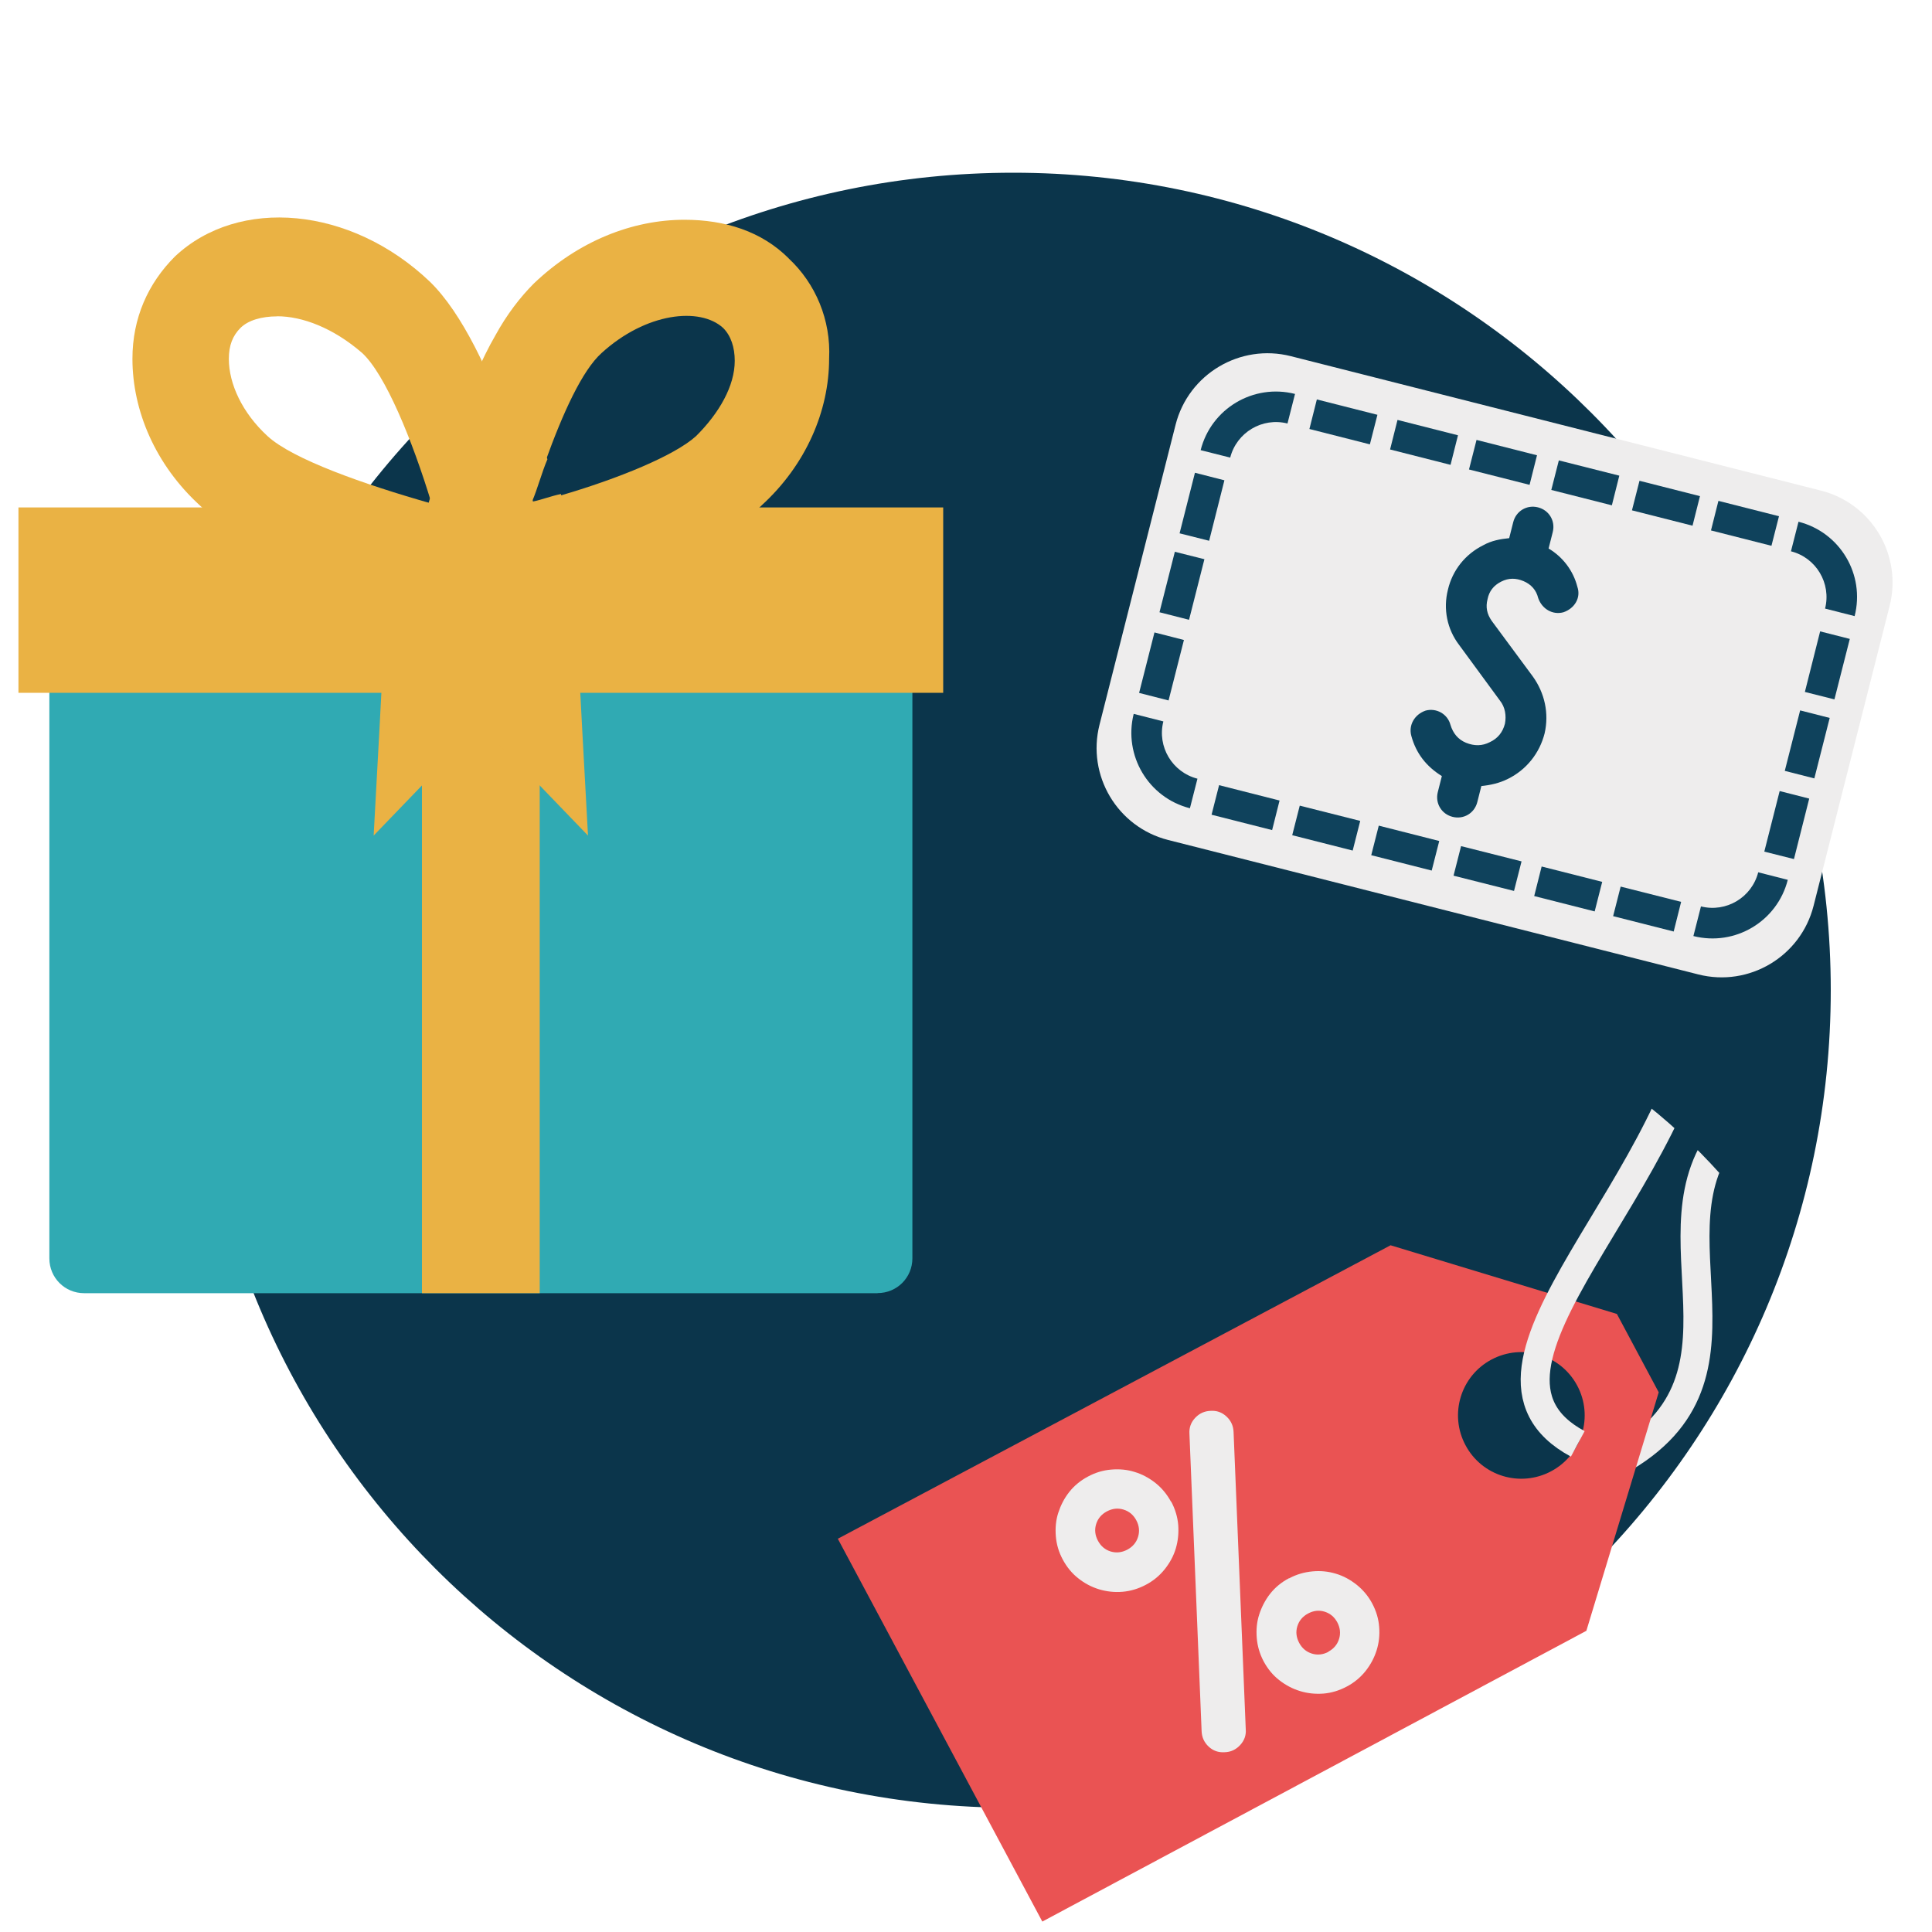
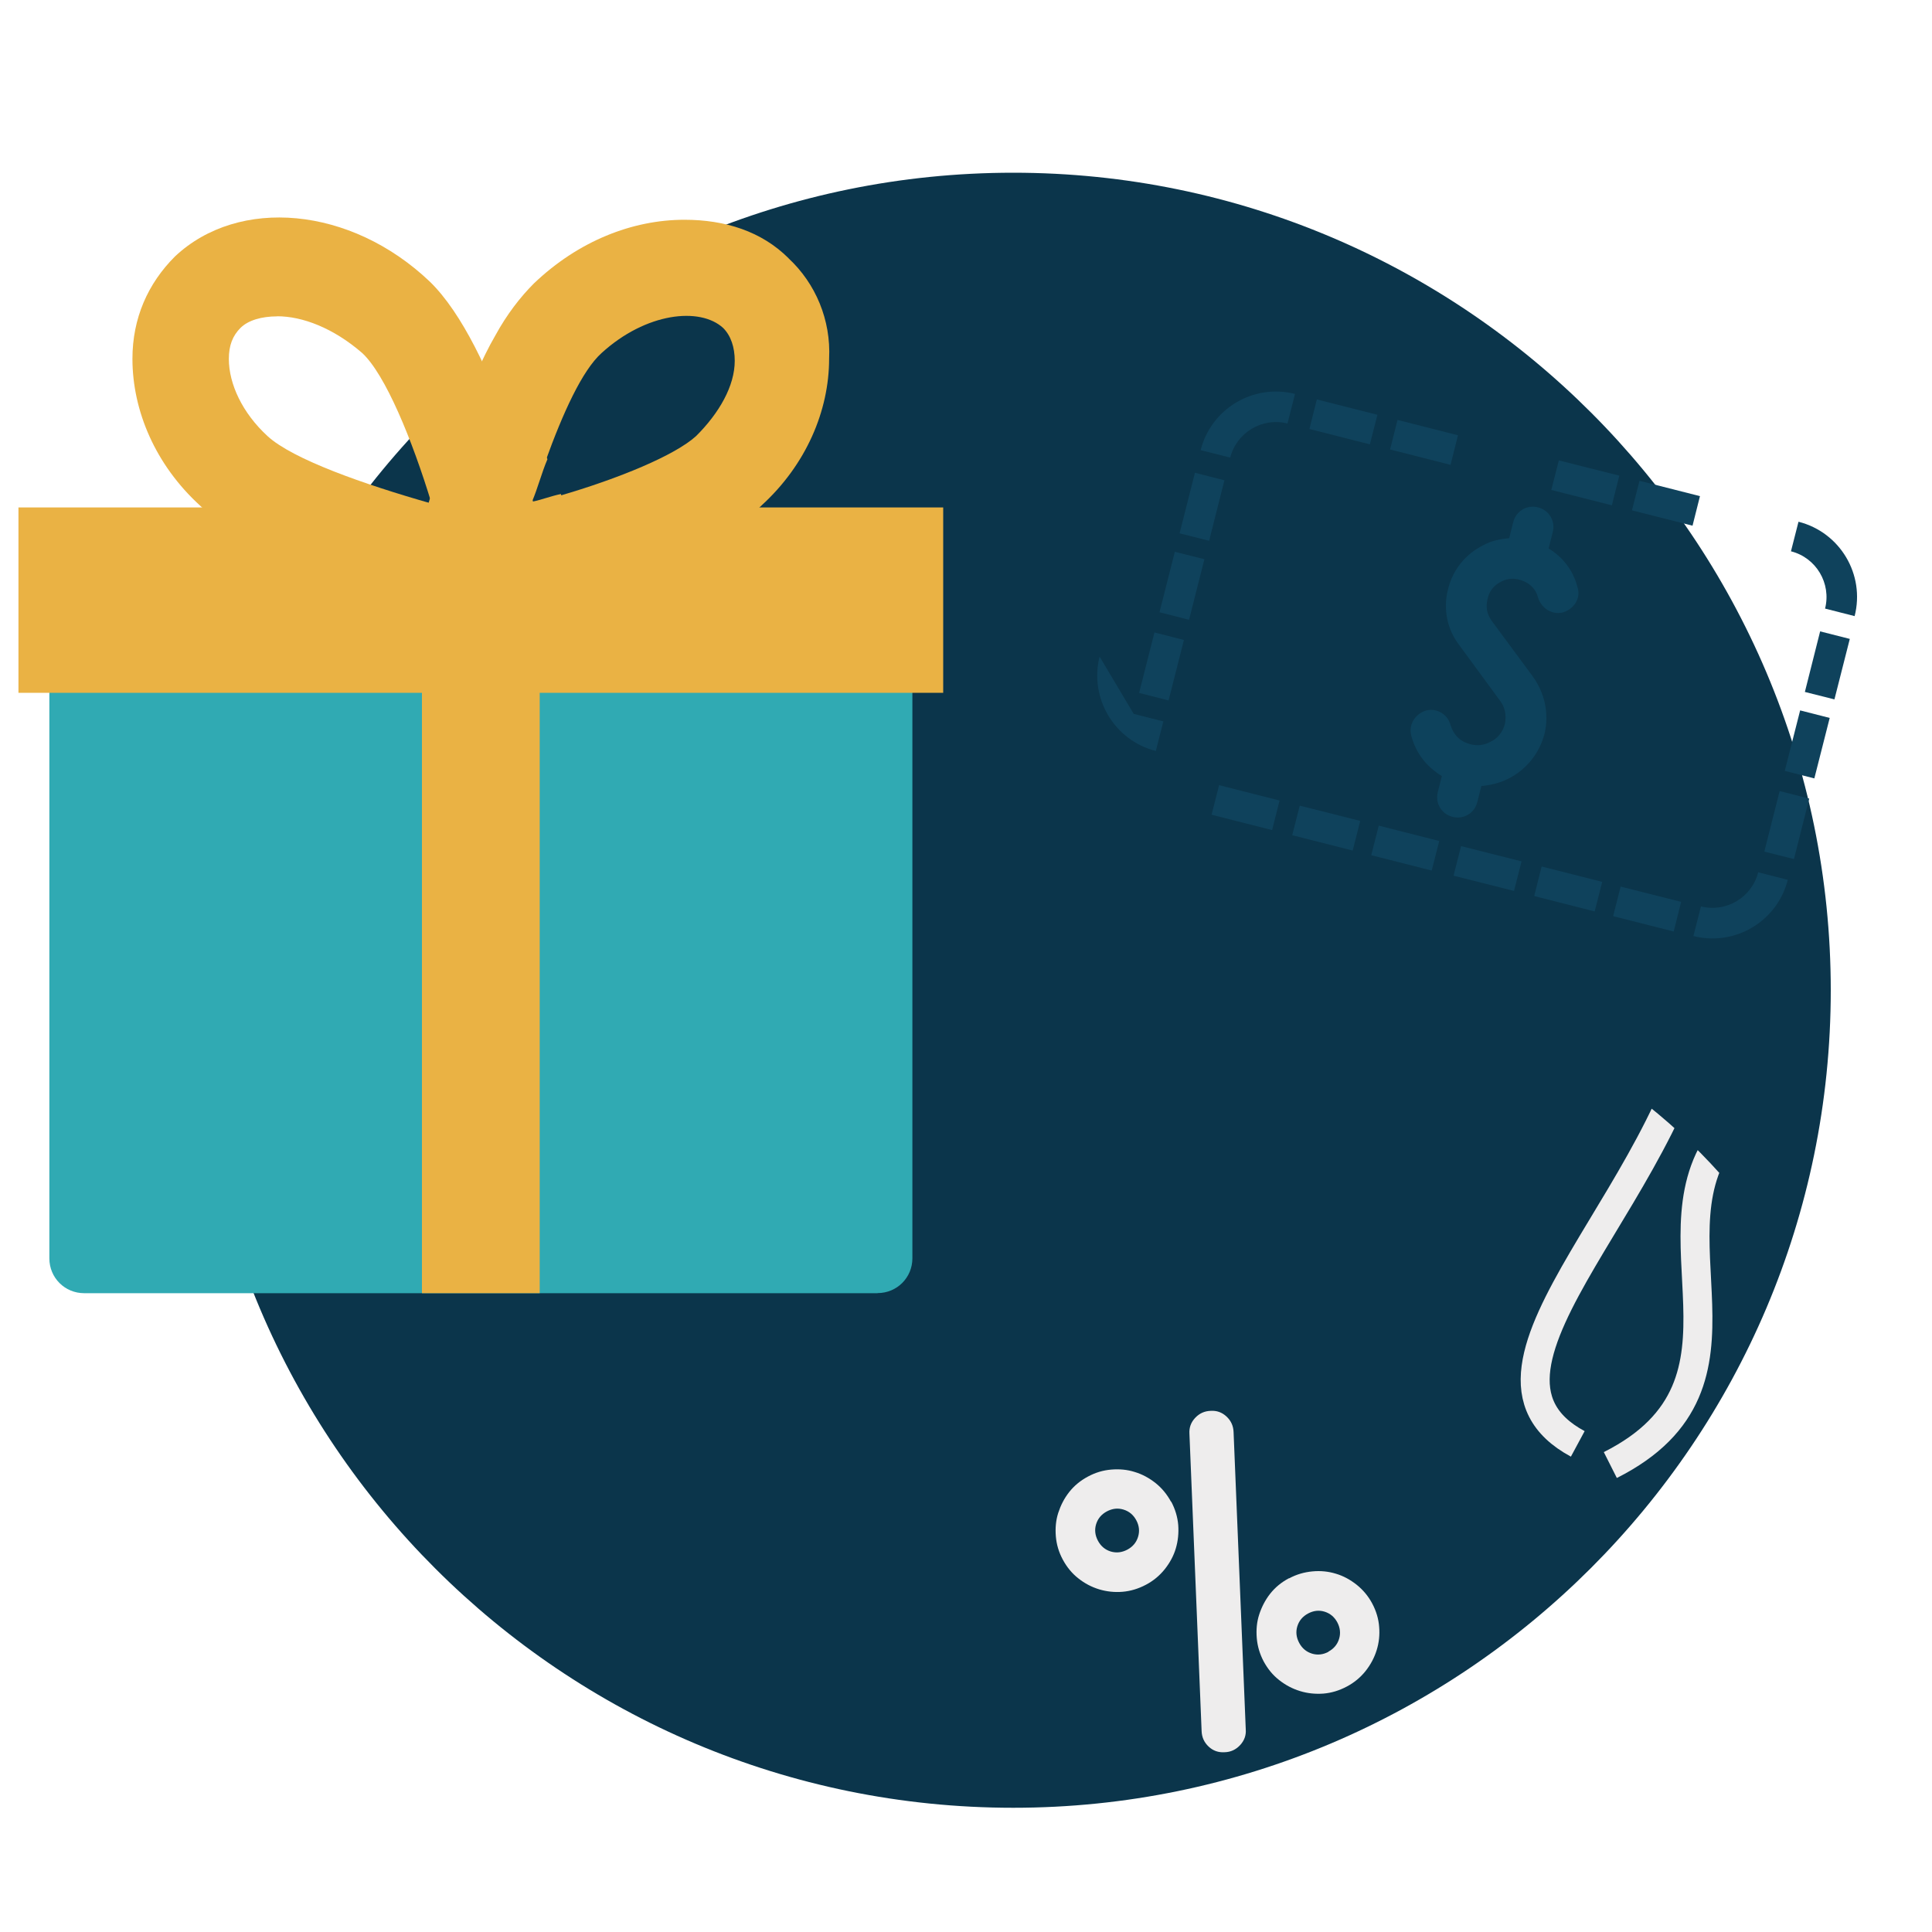
<svg xmlns="http://www.w3.org/2000/svg" id="Layer_1" width="200" height="200" viewBox="0 0 200 200">
  <defs>
    <clipPath id="clippath">
      <path d="m191.21,180.79c-9.92,32.68-44.45,51.13-77.13,41.21-32.68-9.92-51.13-44.45-41.21-77.13,9.92-32.68,44.45-51.14,77.13-41.22,32.68,9.92,51.13,44.45,41.21,77.13Z" style="fill:none; stroke-width:0px;" />
    </clipPath>
  </defs>
  <path d="m189.52,102.51c0,46.65-37.98,84.63-84.63,84.63-46.65,0-84.63-37.78-84.63-84.63S58.24,17.88,104.89,17.88s84.63,37.98,84.63,84.63" style="fill:#0b354b; stroke-width:0px;" />
  <path d="m81.65,26.75c-2.8-2.8-6.59-4-10.79-4-5.4,0-10.99,2.2-15.59,6.59-1.4,1.4-2.8,3.2-4,5.4-1.4,2.4-2.6,5.4-3.8,8.19-2.6,6.59-4.2,12.99-4.6,14.99l-1.6,7.59,7.59-1.6c3.8-.8,23.18-5,29.98-11.59,4.6-4.2,6.99-9.79,6.99-15.19.2-4-1.4-7.79-4.2-10.39Zm-9.59,18.39c-2.2,2-7.99,4.4-14.19,6.2-1,.2-2,.6-3,.8.4-1.4,1-3,1.6-4.4,1.8-5,3.8-9.39,5.8-11.19,4.6-4.2,10.19-4.8,12.59-2.6.8.8,1.2,2,1.2,3.4,0,2.6-1.6,5.4-4,7.79Z" style="fill:#eab244; stroke-width:0px;" />
  <path d="m58.27,52.13l-6,2.4-4.6-11.79c1-2.8,2.4-5.6,3.8-8.19l5.2,12.99c-.6,1.4-1,3-1.6,4.4,1-.2,2-.6,3-.8l.2,1Z" style="fill:#eab244; stroke-width:0px;" />
  <path d="m58.27,65.52l-7.59-1.6c-3.8-.8-23.18-5-29.98-11.59-4.6-4.2-6.99-9.79-6.99-15.19,0-4.2,1.6-7.79,4.4-10.59,6.59-6.2,18.19-5.2,26.38,2.6h0c6.79,6.59,11.39,24.98,12.19,28.58l1.6,7.79Zm-29.58-32.77c-1.6,0-3,.4-3.8,1.2s-1.2,1.8-1.2,3.2c0,2.6,1.4,5.6,4,7.99,2.6,2.4,9.99,5,16.99,6.99-2-6.59-4.8-13.39-7.19-15.59-3-2.6-6.2-3.8-8.79-3.8Z" style="fill:#eab244; stroke-width:0px;" />
  <path d="m90.84,133.87H8.71c-2,0-3.6-1.6-3.6-3.6V58.32c0-2,1.6-3.6,3.6-3.6h82.14c2,0,3.6,1.6,3.6,3.6v71.94c0,2-1.6,3.6-3.6,3.6Z" style="fill:#30aab3; stroke-width:0px;" />
  <rect x="43.68" y="54.73" width="12.19" height="79.14" style="fill:#eab244; stroke-width:0px;" />
  <rect x="1.91" y="52.53" width="95.73" height="19.19" style="fill:#eab244; stroke-width:0px;" />
-   <polygon points="60.87 86.5 55.87 81.31 50.08 75.51 49.68 75.31 49.48 75.51 43.68 81.31 38.68 86.5 39.28 75.51 39.48 71.71 40.48 54.73 40.68 52.53 58.87 52.53 59.07 54.73 60.07 71.71 60.27 75.51 60.87 86.5" style="fill:#eab244; stroke-width:0px;" />
  <g style="clip-path:url(#clippath);">
    <path d="m166.7,151.66c16.9-8.51,3.15-24.19,12.21-34.66" style="fill:none; stroke:#eeeded; stroke-miterlimit:10; stroke-width:3px;" />
-     <path d="m167.38,136.02l-23.43-7.11-57.22,30.38,21.17,39.63,56.32-30.1,7.49-24.69-4.33-8.11Zm-6.8,16.28c-3.2,1.71-7.17.51-8.87-2.69-1.71-3.19-.51-7.17,2.69-8.87,3.2-1.7,7.16-.5,8.87,2.69,1.71,3.19.5,7.17-2.69,8.87Z" style="fill:#ea5353; stroke-width:0px;" />
    <path d="m121.24,155.44c.42.79.66,1.6.73,2.43.06.84-.02,1.64-.25,2.42s-.62,1.49-1.15,2.16c-.53.66-1.18,1.2-1.94,1.6-.79.42-1.6.66-2.42.73-.84.07-1.64-.02-2.42-.25-.78-.24-1.5-.61-2.15-1.13-.66-.51-1.2-1.17-1.62-1.95-.41-.76-.65-1.56-.72-2.41-.07-.84,0-1.66.25-2.43s.61-1.49,1.13-2.15c.51-.65,1.16-1.19,1.95-1.61.76-.41,1.56-.65,2.41-.72.84-.07,1.65,0,2.43.25.77.23,1.49.62,2.16,1.15.66.53,1.19,1.18,1.6,1.94Zm-7.58,4.06c.3.56.74.93,1.32,1.11.58.17,1.15.11,1.72-.19.56-.3.93-.74,1.11-1.32s.12-1.16-.18-1.72c-.3-.56-.74-.93-1.33-1.11s-1.15-.11-1.72.19c-.56.3-.93.74-1.11,1.32-.18.58-.11,1.16.19,1.72Zm11.67-13.45c.62-.04,1.17.15,1.64.59.47.44.71.98.73,1.62l1.26,30.76c.05.62-.15,1.17-.59,1.64-.43.46-.97.72-1.61.73-.63.04-1.18-.15-1.64-.58-.47-.44-.71-.98-.73-1.62l-1.26-30.77c-.04-.63.15-1.17.59-1.64.44-.47.97-.71,1.61-.73Zm8.12,17.34c.76-.41,1.56-.64,2.41-.72.84-.08,1.65,0,2.43.24.78.23,1.49.62,2.16,1.15.66.53,1.2,1.18,1.6,1.93.42.79.66,1.6.72,2.43.07.84-.02,1.64-.26,2.41s-.62,1.49-1.15,2.16c-.53.66-1.18,1.2-1.94,1.6-.79.42-1.59.66-2.42.73-.83.06-1.64-.02-2.42-.26s-1.49-.61-2.15-1.13c-.66-.51-1.2-1.17-1.62-1.95-.4-.76-.64-1.56-.71-2.41-.07-.85,0-1.66.25-2.43s.62-1.5,1.13-2.15c.52-.66,1.16-1.19,1.95-1.61Zm4.06,7.59c.56-.3.93-.74,1.11-1.32.18-.58.11-1.16-.18-1.71-.3-.56-.74-.93-1.32-1.11s-1.15-.11-1.71.19c-.56.3-.93.74-1.11,1.32-.18.58-.11,1.15.19,1.72.3.56.74.93,1.32,1.11s1.16.11,1.72-.19Z" style="fill:#eeeded; stroke-width:0px;" />
    <path d="m163.33,149.47c-14.61-7.87,11.64-27.21,13.1-47.87" style="fill:none; stroke:#eeeded; stroke-miterlimit:10; stroke-width:3px;" />
  </g>
-   <path d="m138.7,30.74h32.03c5.42,0,9.82,4.4,9.82,9.82v56.62c0,5.42-4.4,9.82-9.82,9.82h-32.03c-5.42,0-9.82-4.4-9.82-9.82v-56.62c0-5.42,4.4-9.82,9.82-9.82Z" transform="translate(49.93 201.91) rotate(-75.77)" style="fill:#eeeded; stroke-width:0px;" />
  <path d="m124.29,46.6c1.09-4.31,5.46-6.91,9.77-5.82h0l-.78,3.06c-2.61-.66-5.26.92-5.93,3.53h0s-3.06-.77-3.06-.77h0Z" style="fill:#0f425c; stroke-width:0px;" />
  <polygon points="122.11 55.21 123.7 48.94 126.75 49.72 125.17 55.98 122.11 55.21 122.11 55.21" style="fill:#0f425c; stroke-width:0px;" />
  <polygon points="120.03 63.38 121.62 57.12 124.68 57.89 123.09 64.16 120.03 63.38 120.03 63.38" style="fill:#0f425c; stroke-width:0px;" />
  <polygon points="117.92 71.73 119.51 65.47 122.56 66.25 120.97 72.51 117.92 71.73 117.92 71.73" style="fill:#0f425c; stroke-width:0px;" />
  <polygon points="186.84 71.63 188.42 65.36 191.49 66.14 189.9 72.4 186.84 71.63 186.84 71.63" style="fill:#0f425c; stroke-width:0px;" />
  <polygon points="184.76 79.8 186.35 73.54 189.41 74.32 187.82 80.58 184.76 79.8 184.76 79.8" style="fill:#0f425c; stroke-width:0px;" />
  <polygon points="182.64 88.16 184.23 81.89 187.29 82.67 185.71 88.93 182.64 88.16 182.64 88.16" style="fill:#0f425c; stroke-width:0px;" />
  <polygon points="141.95 88.53 142.73 85.47 148.99 87.06 148.21 90.12 141.95 88.53 141.95 88.53" style="fill:#0f425c; stroke-width:0px;" />
  <polygon points="133.77 86.46 134.55 83.4 140.81 84.98 140.03 88.05 133.77 86.46 133.77 86.46" style="fill:#0f425c; stroke-width:0px;" />
  <polygon points="125.42 84.34 126.2 81.28 132.46 82.87 131.69 85.93 125.42 84.34 125.42 84.34" style="fill:#0f425c; stroke-width:0px;" />
-   <polygon points="152.07 48.6 152.85 45.54 159.11 47.13 158.34 50.19 152.07 48.6 152.07 48.6" style="fill:#0f425c; stroke-width:0px;" />
  <polygon points="143.9 46.53 144.67 43.47 150.93 45.06 150.16 48.12 143.9 46.53 143.9 46.53" style="fill:#0f425c; stroke-width:0px;" />
  <polygon points="135.55 44.41 136.32 41.35 142.59 42.94 141.81 46 135.55 44.41 135.55 44.41" style="fill:#0f425c; stroke-width:0px;" />
  <polygon points="166.99 94.84 167.77 91.78 174.03 93.36 173.26 96.43 166.99 94.84 166.99 94.84" style="fill:#0f425c; stroke-width:0px;" />
  <polygon points="158.82 92.76 159.59 89.7 165.86 91.29 165.08 94.35 158.82 92.76 158.82 92.76" style="fill:#0f425c; stroke-width:0px;" />
  <polygon points="150.47 90.65 151.25 87.59 157.51 89.17 156.73 92.23 150.47 90.65 150.47 90.65" style="fill:#0f425c; stroke-width:0px;" />
-   <polygon points="177.12 54.91 177.89 51.85 184.16 53.44 183.38 56.5 177.12 54.91 177.12 54.91" style="fill:#0f425c; stroke-width:0px;" />
  <polygon points="168.94 52.83 169.72 49.77 175.98 51.36 175.21 54.42 168.94 52.83 168.94 52.83" style="fill:#0f425c; stroke-width:0px;" />
  <polygon points="160.59 50.72 161.37 47.66 167.63 49.24 166.86 52.31 160.59 50.72 160.59 50.72" style="fill:#0f425c; stroke-width:0px;" />
-   <path d="m117.36,73.9l3.07.78c-.66,2.61.92,5.26,3.53,5.93h0s-.78,3.06-.78,3.06c-4.3-1.09-6.9-5.47-5.82-9.77h0Z" style="fill:#0f425c; stroke-width:0px;" />
+   <path d="m117.36,73.9l3.07.78h0s-.78,3.06-.78,3.06c-4.3-1.09-6.9-5.47-5.82-9.77h0Z" style="fill:#0f425c; stroke-width:0px;" />
  <path d="m176.08,93.83c2.61.66,5.26-.92,5.93-3.53h0l3.06.78c-1.09,4.3-5.46,6.91-9.77,5.82h0l.78-3.06h0Z" style="fill:#0f425c; stroke-width:0px;" />
  <path d="m188.93,63c.66-2.61-.92-5.27-3.53-5.93h0l.78-3.06c4.3,1.09,6.91,5.46,5.81,9.77h0l-3.06-.78h0Z" style="fill:#0f425c; stroke-width:0px;" />
  <path d="m159.9,75.91c-.53,2.09-1.91,3.78-3.78,4.71-.89.45-1.85.66-2.77.75l-.42,1.66c-.29,1.15-1.41,1.82-2.56,1.53s-1.82-1.41-1.53-2.56l.42-1.66c-1.61-1-2.67-2.35-3.16-4.16-.31-1.12.34-2.23,1.48-2.62,1.12-.3,2.27.35,2.57,1.47.27.89.79,1.52,1.61,1.86.86.35,1.68.34,2.46-.06.82-.38,1.34-1.02,1.57-1.91.16-.82.03-1.72-.52-2.4l-4.21-5.74c-1.26-1.64-1.68-3.74-1.17-5.74.47-2.01,1.79-3.67,3.66-4.6.84-.47,1.75-.64,2.68-.73l.42-1.66c.29-1.15,1.41-1.82,2.56-1.53,1.15.29,1.82,1.41,1.53,2.56l-.43,1.7c1.46.87,2.55,2.28,2.98,3.97.39,1.14-.3,2.24-1.44,2.63-1.12.31-2.23-.34-2.62-1.48-.2-.82-.73-1.41-1.51-1.74-.78-.33-1.54-.35-2.32.05-.78.39-1.25,1-1.41,1.82-.21.81-.07,1.52.43,2.24l4.25,5.75c1.24,1.72,1.7,3.83,1.23,5.89Z" style="fill:#0d425c; stroke-width:0px;" />
</svg>